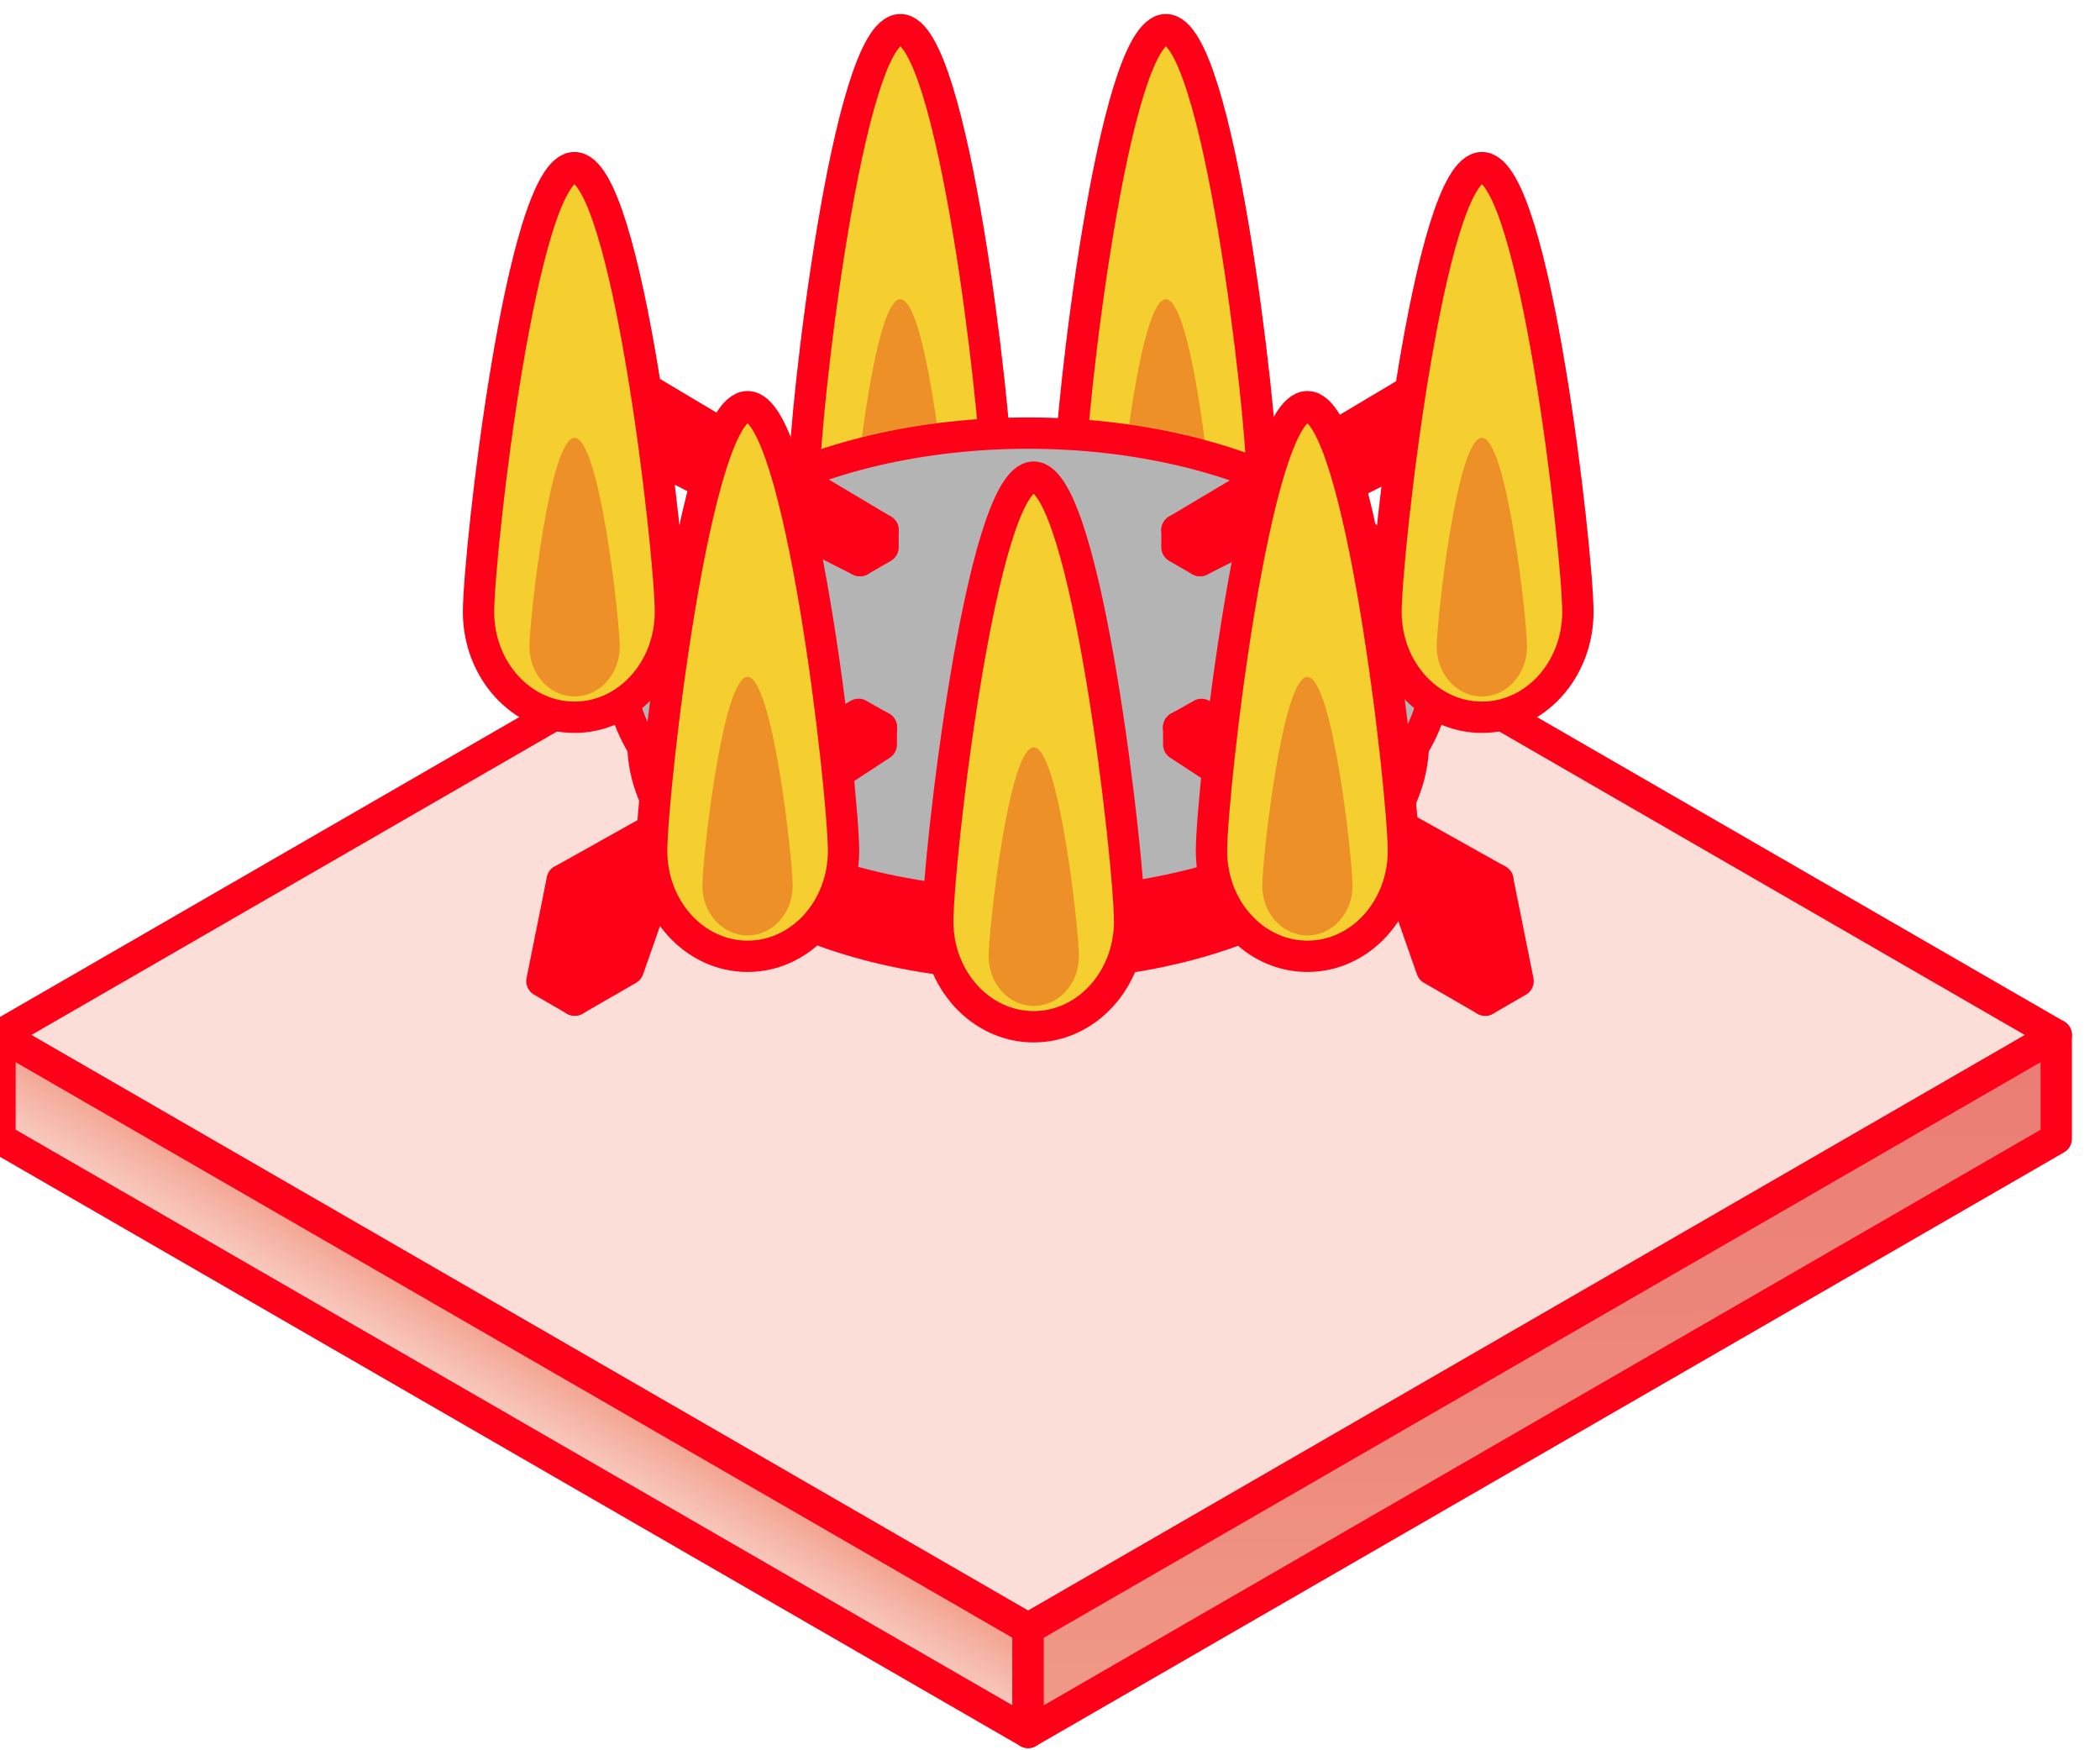
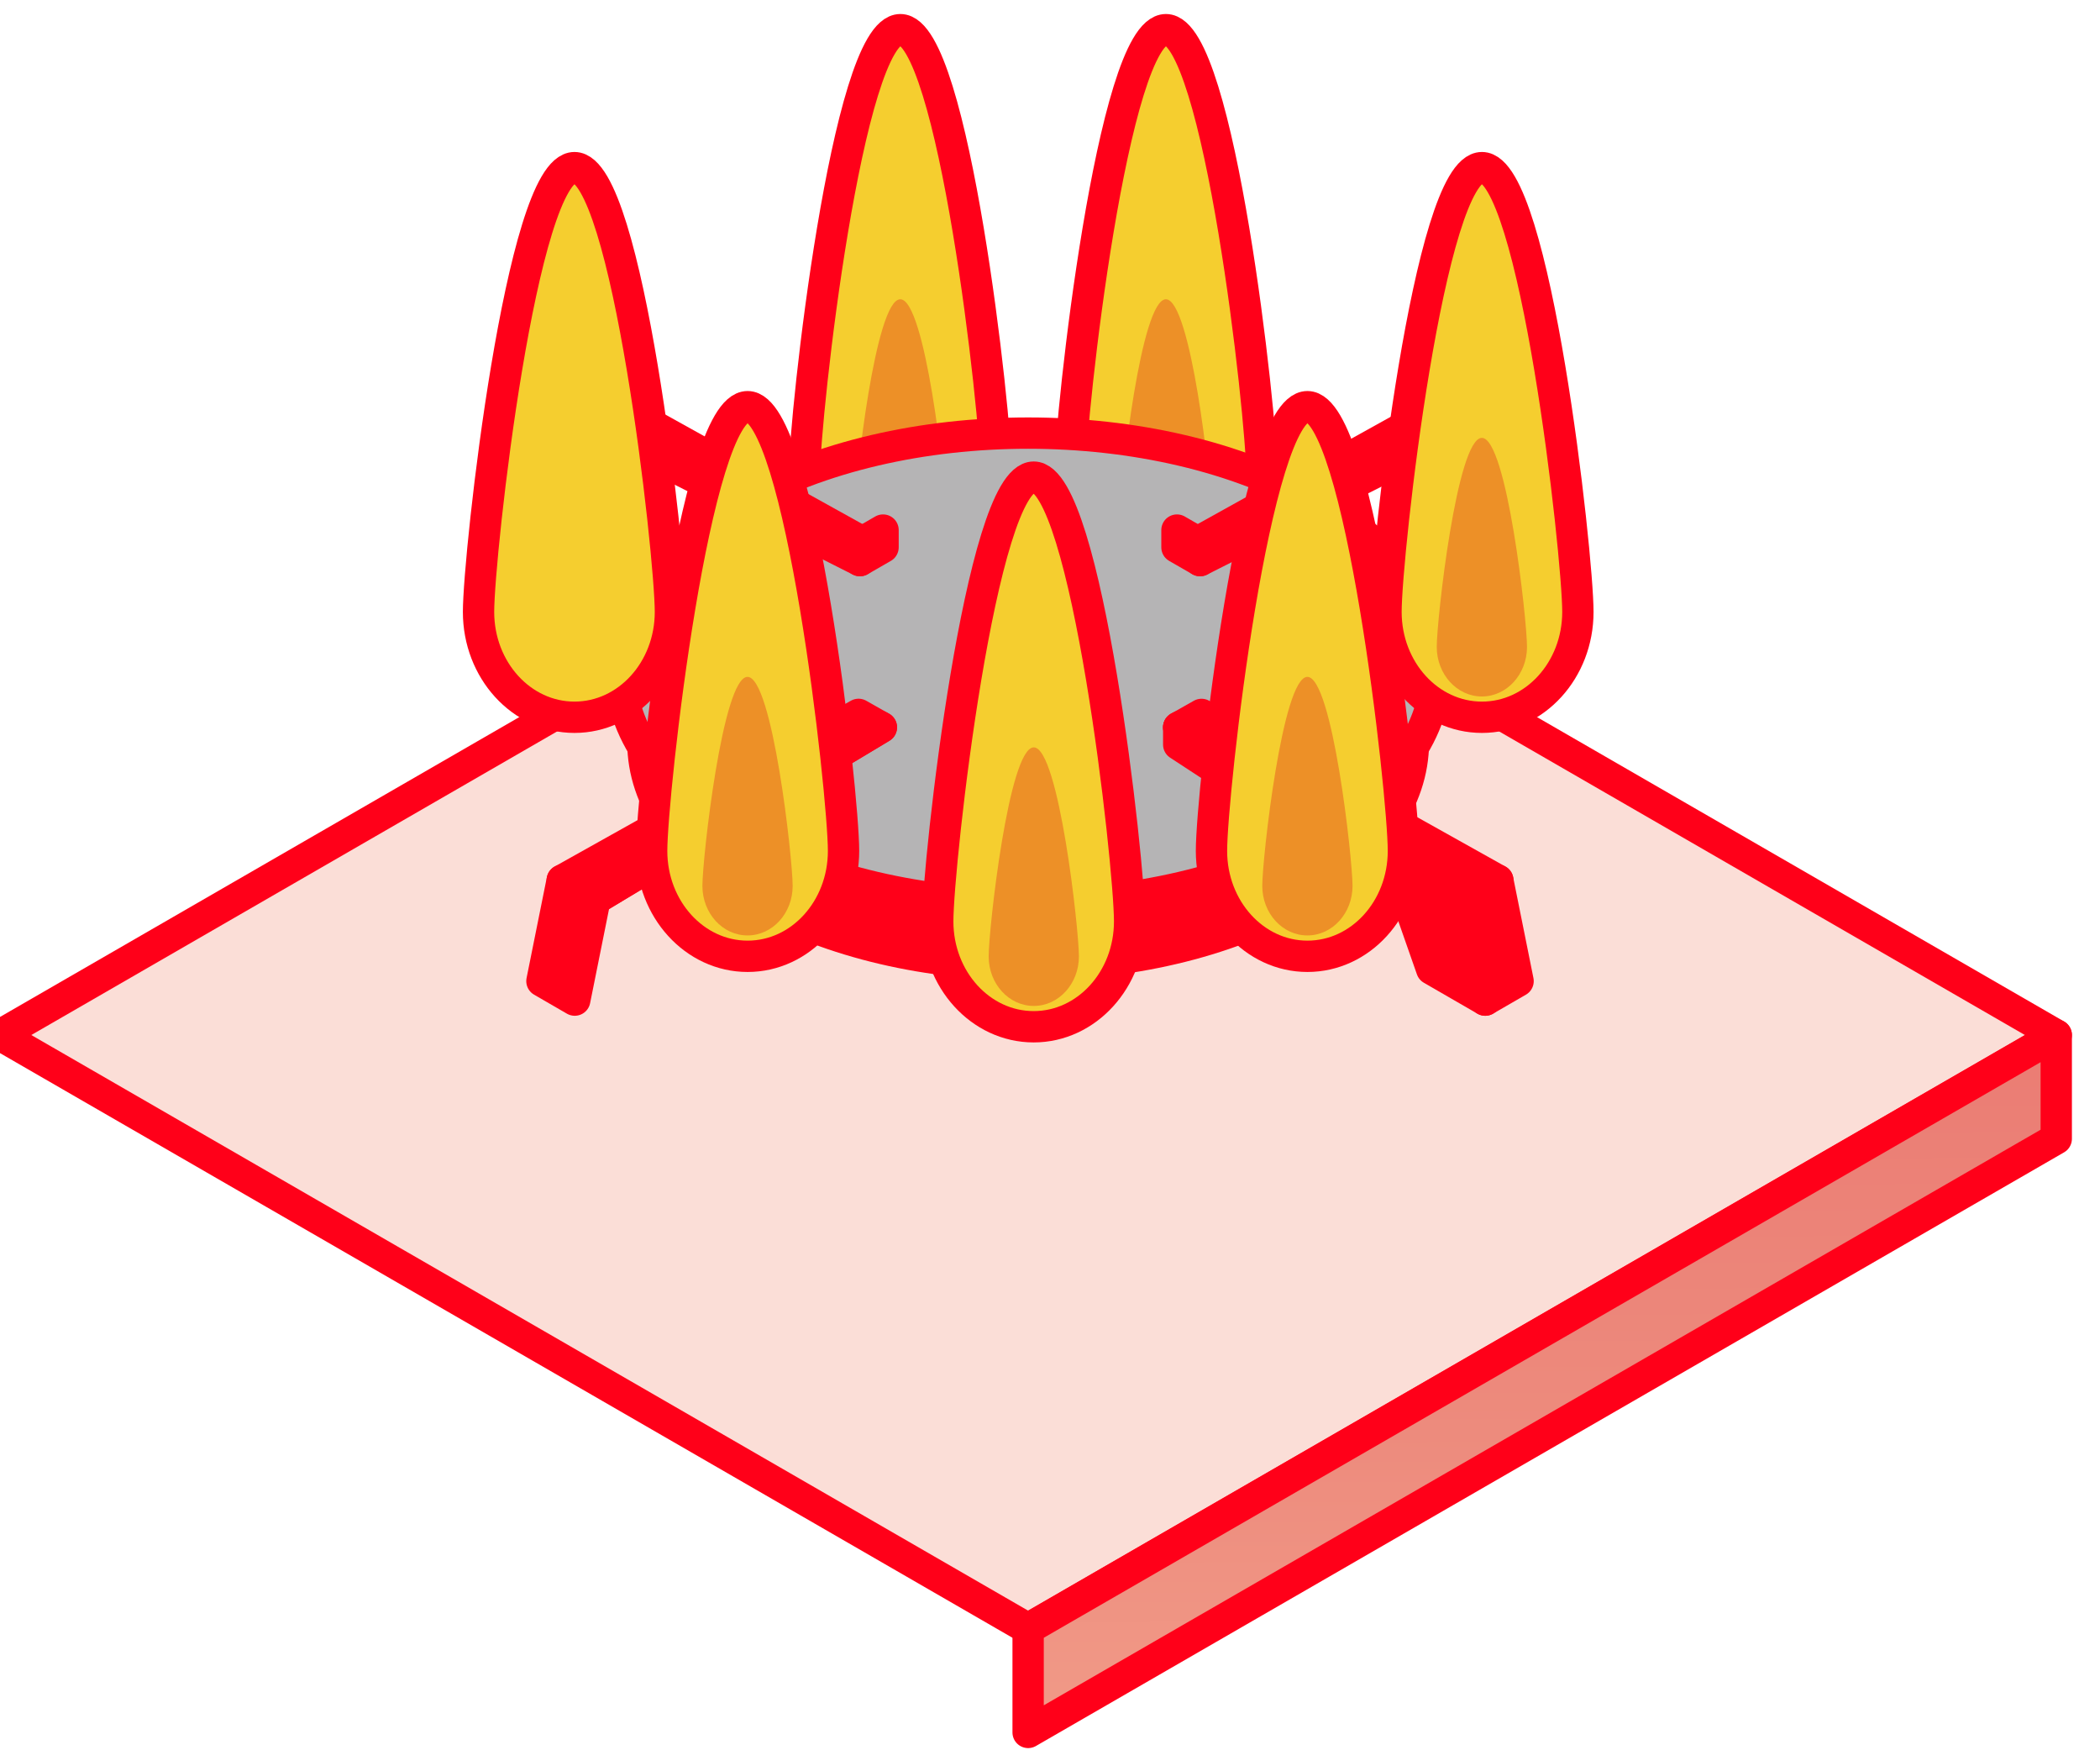
<svg xmlns="http://www.w3.org/2000/svg" width="48" height="40" viewBox="0 0 48 40" fill="none">
  <path d="M23.5 37.222L0 23.654L23.5 10.087L47 23.654L23.5 37.222Z" fill="#FBDED7" stroke="#FF0019" stroke-width="0.716" stroke-linecap="round" stroke-linejoin="round" />
-   <path d="M0 26.024V23.654L23.5 37.222V39.592L0 26.024Z" fill="url(#paint0_linear_1083_14719)" stroke="#FF0019" stroke-width="0.716" stroke-linecap="round" stroke-linejoin="round" />
  <path d="M47 23.655V26.025L23.5 39.592V37.222L47 23.655Z" fill="url(#paint1_linear_1083_14719)" stroke="#FF0019" stroke-width="0.716" stroke-linecap="round" stroke-linejoin="round" />
  <path d="M18.387 10.831C18.387 12.16 19.369 13.238 20.58 13.238C21.791 13.238 22.773 12.161 22.773 10.831C22.773 9.501 21.791 0.678 20.58 0.678C19.369 0.678 18.387 9.501 18.387 10.831Z" fill="#F5CE2F" stroke="#FF0019" stroke-width="0.716" stroke-miterlimit="10" />
  <path d="M19.547 11.616C19.547 12.242 20.009 12.749 20.578 12.749C21.148 12.749 21.61 12.242 21.61 11.616C21.61 10.991 21.148 6.839 20.578 6.839C20.009 6.839 19.547 10.991 19.547 11.616Z" fill="#ED9027" />
  <path d="M24.457 10.831C24.457 12.16 25.439 13.238 26.65 13.238C27.861 13.238 28.843 12.161 28.843 10.831C28.843 9.501 27.861 0.678 26.65 0.678C25.439 0.678 24.457 9.501 24.457 10.831Z" fill="#F5CE2F" stroke="#FF0019" stroke-width="0.716" stroke-miterlimit="10" />
  <path d="M25.617 11.616C25.617 12.242 26.079 12.749 26.649 12.749C27.218 12.749 27.68 12.242 27.68 11.616C27.68 10.991 27.218 6.839 26.649 6.839C26.079 6.839 25.617 10.991 25.617 11.616Z" fill="#ED9027" />
  <path d="M23.5 11.886C21.247 11.886 18.994 12.383 17.274 13.375C15.555 14.368 14.695 15.668 14.695 16.97C14.695 18.271 15.555 19.572 17.274 20.564C18.994 21.557 21.247 22.054 23.5 22.054C25.753 22.054 28.007 21.557 29.727 20.564C31.446 19.572 32.306 18.271 32.306 16.97C32.306 15.669 31.446 14.368 29.727 13.375C28.007 12.382 25.754 11.886 23.5 11.886Z" fill="#FF0019" stroke="#FF0019" stroke-width="0.716" stroke-linecap="round" stroke-linejoin="round" />
  <path d="M23.5 9.898C21.113 9.898 18.726 10.424 16.904 11.476C15.083 12.528 14.172 13.906 14.172 15.284C14.172 16.662 15.083 18.041 16.904 19.093C18.726 20.144 21.113 20.67 23.5 20.67C25.888 20.67 28.275 20.144 30.097 19.093C31.918 18.041 32.829 16.663 32.829 15.284C32.829 13.906 31.918 12.528 30.097 11.476C28.275 10.424 25.888 9.898 23.5 9.898Z" fill="#B5B4B5" stroke="#FF0019" stroke-width="0.716" stroke-linecap="round" stroke-linejoin="round" />
  <path d="M14.223 10.073L13.609 11.116L14.366 10.673L14.608 10.267L14.223 10.073Z" fill="#FBDED7" stroke="#FF0019" stroke-width="0.716" stroke-linecap="round" stroke-linejoin="round" />
-   <path d="M20.184 12.114L19.656 12.418L12.852 8.639L13.608 8.196L20.184 12.114Z" fill="#FF0019" stroke="#FF0019" stroke-width="0.716" stroke-linecap="round" stroke-linejoin="round" />
  <path d="M12.908 8.606L12.852 8.639L19.656 12.419L19.713 12.386L12.908 8.606Z" fill="#FBDED7" stroke="#FF0019" stroke-width="0.716" stroke-linecap="round" stroke-linejoin="round" />
  <path d="M20.184 12.114L19.656 12.419V12.812L20.184 12.508V12.114Z" fill="#FBDED7" stroke="#FF0019" stroke-width="0.716" stroke-linecap="round" stroke-linejoin="round" />
  <path d="M12.851 8.639L12.387 10.41L13.611 11.117L14.225 10.073L19.655 12.812V12.418L12.851 8.639Z" fill="#FF0019" stroke="#FF0019" stroke-width="0.716" stroke-linecap="round" stroke-linejoin="round" />
  <path d="M33.485 20.549L33.949 22.856L32.725 22.15L32.111 20.397L26.942 17.016V16.622L33.485 20.549Z" fill="#FF0019" stroke="#FF0019" stroke-width="0.716" stroke-linecap="round" stroke-linejoin="round" />
  <path d="M34.236 20.116L33.485 20.549L26.941 16.622L27.463 16.327L34.236 20.116Z" fill="#FF0019" stroke="#FF0019" stroke-width="0.716" stroke-linecap="round" stroke-linejoin="round" />
  <path d="M26.994 16.593L26.942 16.622L33.485 20.549L33.537 20.519L26.994 16.593Z" fill="#FBDED7" stroke="#FF0019" stroke-width="0.716" stroke-linecap="round" stroke-linejoin="round" />
  <path d="M34.235 20.116L33.484 20.549L33.948 22.856L34.699 22.422L34.235 20.116Z" fill="#FF0019" stroke="#FF0019" stroke-width="0.716" stroke-linecap="round" stroke-linejoin="round" />
  <path d="M34.233 8.639L34.698 10.41L33.474 11.117L32.859 10.073L27.43 12.812V12.418L34.233 8.639Z" fill="#FF0019" stroke="#FF0019" stroke-width="0.716" stroke-linecap="round" stroke-linejoin="round" />
  <path d="M32.861 10.072L33.475 11.116L32.719 10.673L32.477 10.267L32.861 10.072Z" fill="#FBDED7" stroke="#FF0019" stroke-width="0.716" stroke-linecap="round" stroke-linejoin="round" />
-   <path d="M26.902 12.114L27.431 12.418L34.234 8.639L33.477 8.196L26.902 12.114Z" fill="#FF0019" stroke="#FF0019" stroke-width="0.716" stroke-linecap="round" stroke-linejoin="round" />
  <path d="M34.179 8.606L34.236 8.639L27.432 12.418L27.375 12.386L34.179 8.606Z" fill="#FBDED7" stroke="#FF0019" stroke-width="0.716" stroke-linecap="round" stroke-linejoin="round" />
  <path d="M26.902 12.114L27.431 12.419V12.812L26.902 12.508V12.114Z" fill="#FBDED7" stroke="#FF0019" stroke-width="0.716" stroke-linecap="round" stroke-linejoin="round" />
-   <path d="M13.601 20.549L13.137 22.856L14.361 22.15L14.975 20.397L20.144 17.016V16.622L13.601 20.549Z" fill="#FF0019" stroke="#FF0019" stroke-width="0.716" stroke-linecap="round" stroke-linejoin="round" />
  <path d="M12.852 20.116L13.602 20.549L20.146 16.622L19.624 16.326L12.852 20.116Z" fill="#FF0019" stroke="#FF0019" stroke-width="0.716" stroke-linecap="round" stroke-linejoin="round" />
  <path d="M20.093 16.593L20.146 16.622L13.602 20.549L13.551 20.519L20.093 16.593Z" fill="#FBDED7" stroke="#FF0019" stroke-width="0.716" stroke-linecap="round" stroke-linejoin="round" />
  <path d="M12.851 20.116L13.601 20.549L13.137 22.856L12.387 22.422L12.851 20.116Z" fill="#FF0019" stroke="#FF0019" stroke-width="0.716" stroke-linecap="round" stroke-linejoin="round" />
  <path d="M32.078 19.447C32.078 20.777 31.096 21.855 29.884 21.855C28.673 21.855 27.691 20.777 27.691 19.447C27.691 18.118 28.673 9.294 29.884 9.294C31.096 9.294 32.078 18.118 32.078 19.447Z" fill="#F5CE2F" stroke="#FF0019" stroke-width="0.716" stroke-miterlimit="10" />
  <path d="M30.915 20.246C30.915 20.871 30.453 21.378 29.883 21.378C29.313 21.378 28.852 20.871 28.852 20.246C28.852 19.621 29.313 15.469 29.883 15.469C30.453 15.469 30.915 19.62 30.915 20.246Z" fill="#ED9027" />
  <path d="M25.82 21.058C25.82 22.387 24.838 23.465 23.627 23.465C22.416 23.465 21.434 22.387 21.434 21.058C21.434 19.728 22.416 10.904 23.627 10.904C24.838 10.904 25.82 19.728 25.82 21.058Z" fill="#F5CE2F" stroke="#FF0019" stroke-width="0.716" stroke-miterlimit="10" />
  <path d="M24.661 21.857C24.661 22.482 24.199 22.989 23.629 22.989C23.059 22.989 22.598 22.482 22.598 21.857C22.598 21.231 23.059 17.08 23.629 17.08C24.199 17.08 24.661 21.231 24.661 21.857Z" fill="#ED9027" />
  <path d="M15.324 13.985C15.324 15.314 14.342 16.392 13.131 16.392C11.919 16.392 10.938 15.314 10.938 13.985C10.938 12.655 11.919 3.831 13.131 3.831C14.342 3.831 15.324 12.655 15.324 13.985Z" fill="#F5CE2F" stroke="#FF0019" stroke-width="0.716" stroke-miterlimit="10" />
-   <path d="M14.165 14.784C14.165 15.409 13.703 15.916 13.133 15.916C12.563 15.916 12.102 15.409 12.102 14.784C12.102 14.159 12.563 10.007 13.133 10.007C13.703 10.007 14.165 14.158 14.165 14.784Z" fill="#ED9027" />
  <path d="M36.066 13.985C36.066 15.314 35.084 16.392 33.873 16.392C32.662 16.392 31.68 15.314 31.68 13.985C31.68 12.655 32.662 3.831 33.873 3.831C35.084 3.831 36.066 12.655 36.066 13.985Z" fill="#F5CE2F" stroke="#FF0019" stroke-width="0.716" stroke-miterlimit="10" />
  <path d="M34.903 14.784C34.903 15.409 34.441 15.917 33.871 15.917C33.302 15.917 32.84 15.409 32.84 14.784C32.84 14.159 33.302 10.007 33.871 10.007C34.441 10.007 34.903 14.159 34.903 14.784Z" fill="#ED9027" />
  <path d="M19.281 19.447C19.281 20.777 18.299 21.855 17.088 21.855C15.877 21.855 14.895 20.777 14.895 19.447C14.895 18.118 15.877 9.294 17.088 9.294C18.299 9.294 19.281 18.118 19.281 19.447Z" fill="#F5CE2F" stroke="#FF0019" stroke-width="0.716" stroke-miterlimit="10" />
  <path d="M18.118 20.246C18.118 20.871 17.656 21.378 17.086 21.378C16.517 21.378 16.055 20.871 16.055 20.246C16.055 19.621 16.517 15.469 17.086 15.469C17.656 15.469 18.118 19.62 18.118 20.246Z" fill="#ED9027" />
  <defs>
    <linearGradient id="paint0_linear_1083_14719" x1="12.227" y1="30.81" x2="10.846" y2="33.164" gradientUnits="userSpaceOnUse">
      <stop stop-color="#F29E8A" />
      <stop offset="0.29" stop-color="#F5B3A4" />
      <stop offset="0.75" stop-color="#F9D2C8" />
      <stop offset="1" stop-color="#FBDED7" />
    </linearGradient>
    <linearGradient id="paint1_linear_1083_14719" x1="35.318" y1="41.29" x2="35.2" y2="24.471" gradientUnits="userSpaceOnUse">
      <stop stop-color="#F29E8A" />
      <stop offset="0.51" stop-color="#ED8B7D" />
      <stop offset="1" stop-color="#EB7D74" />
    </linearGradient>
  </defs>
</svg>